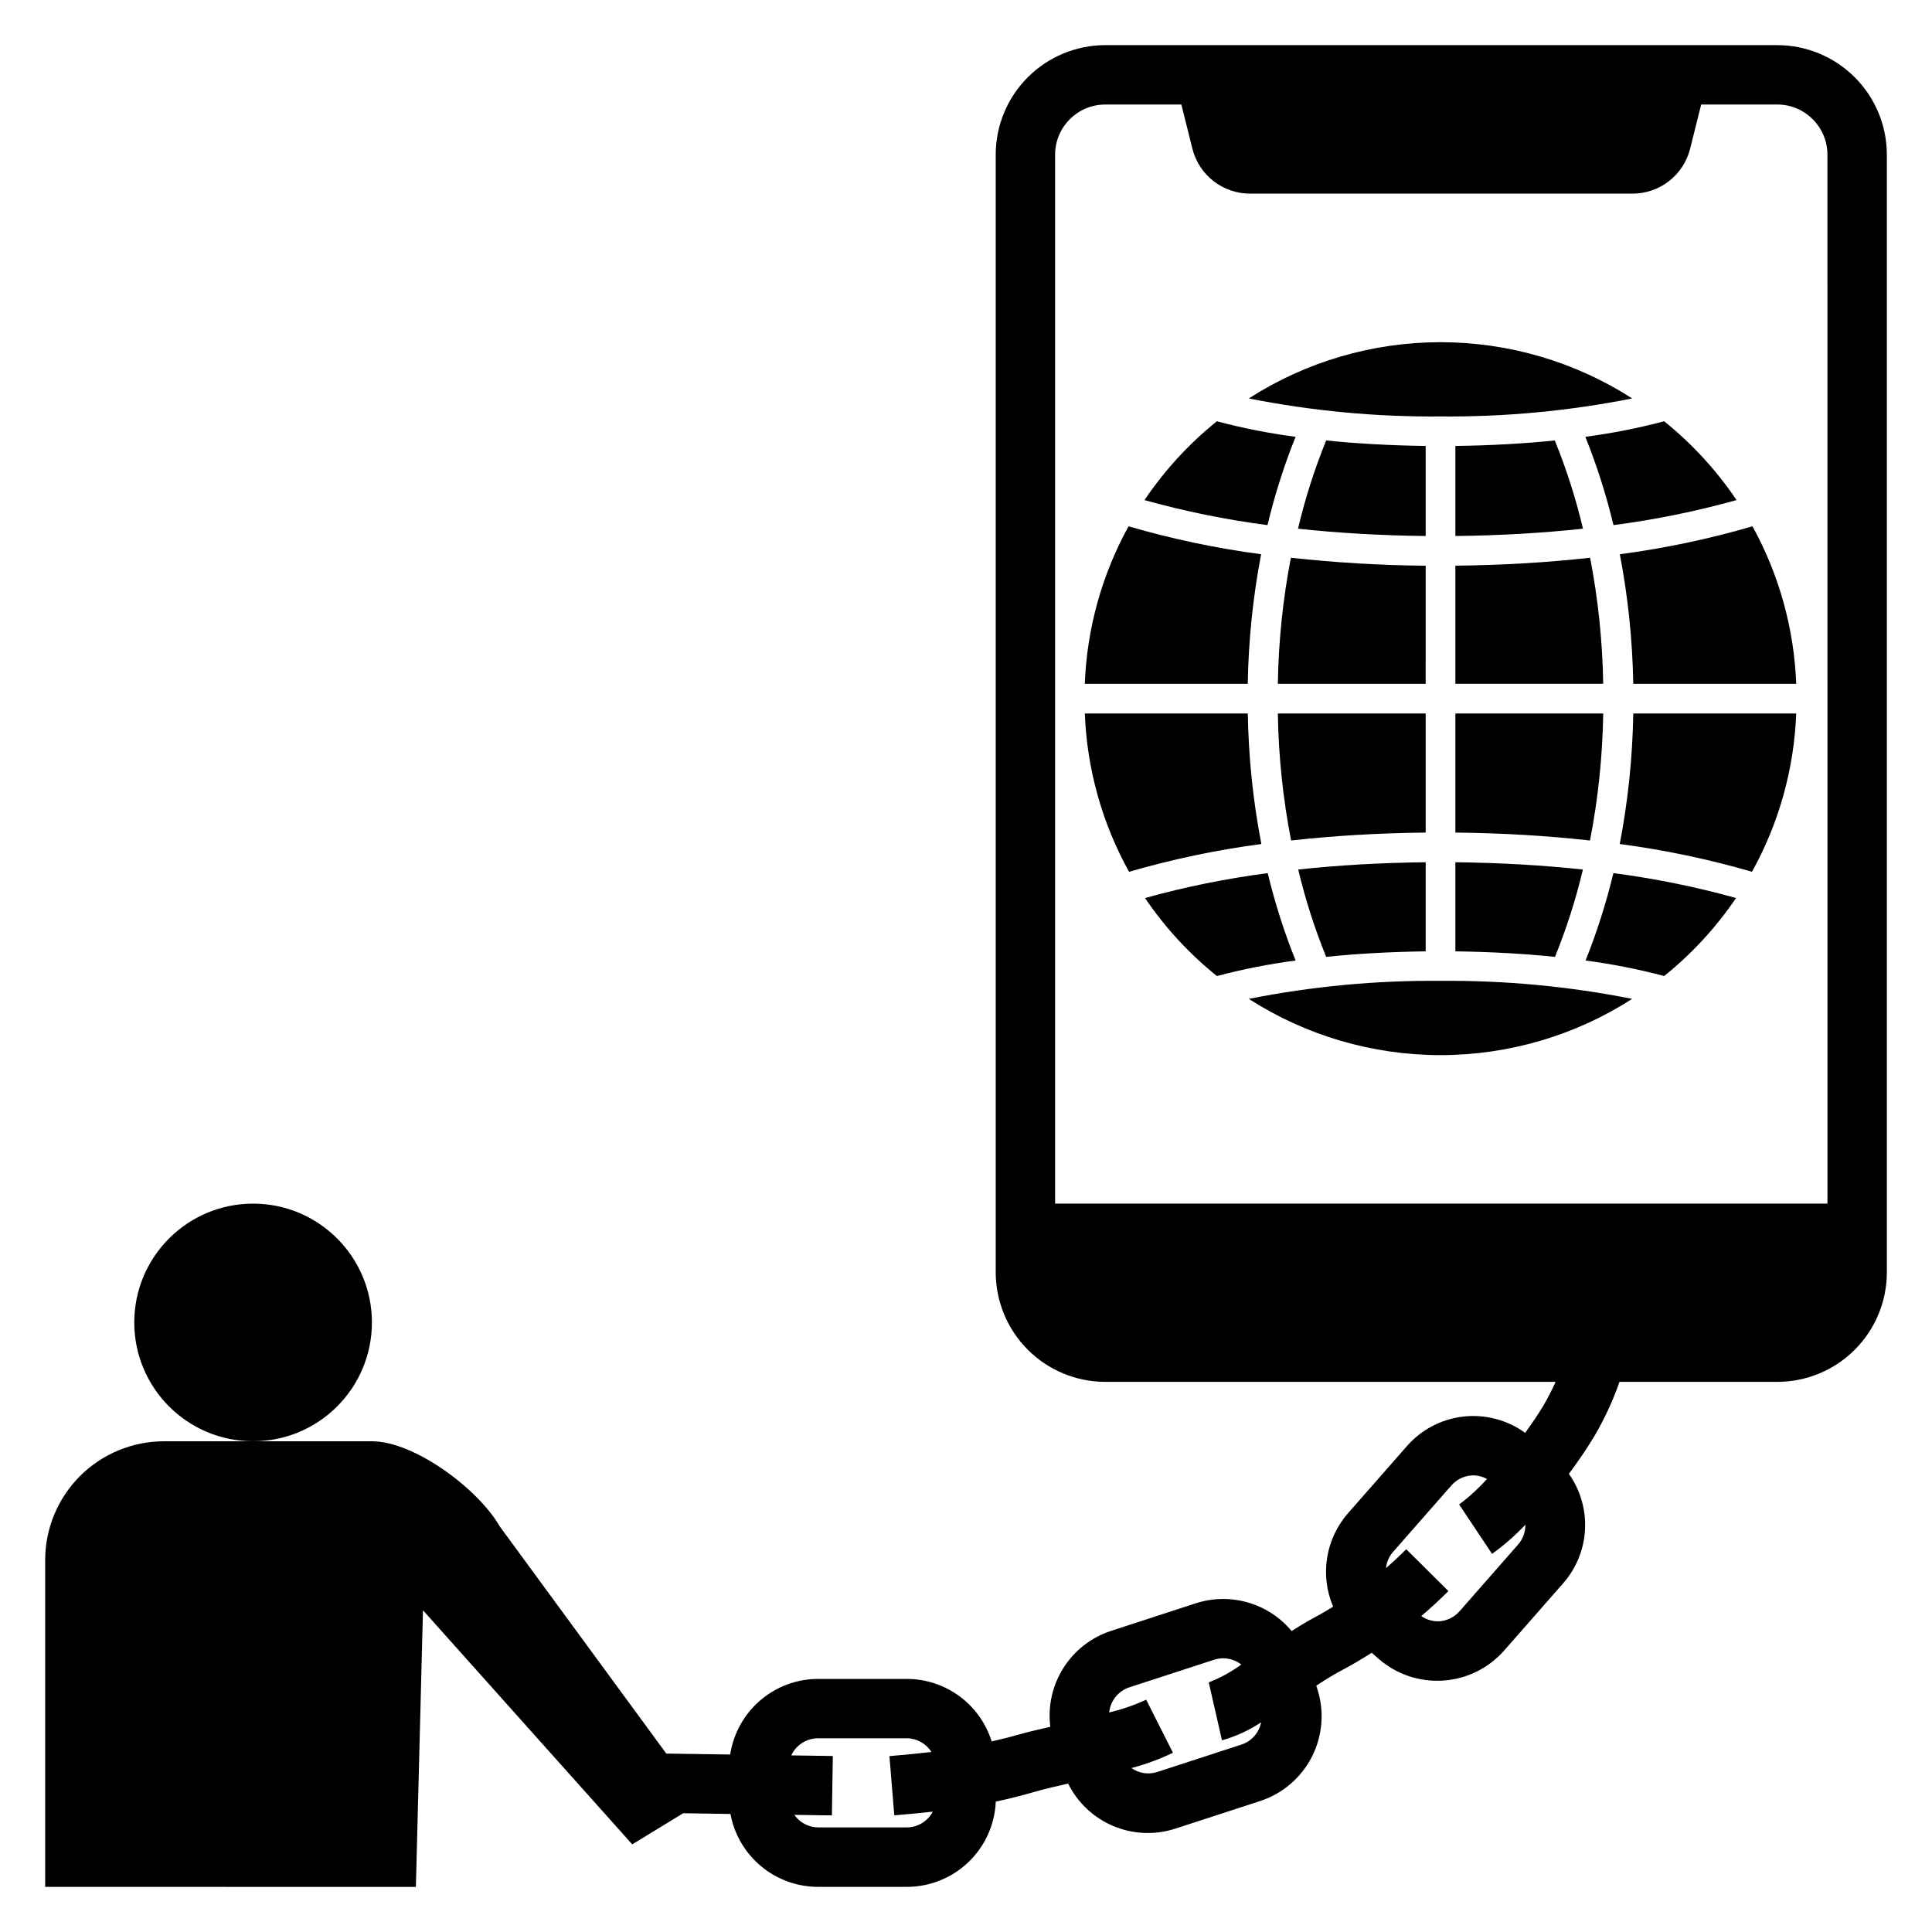
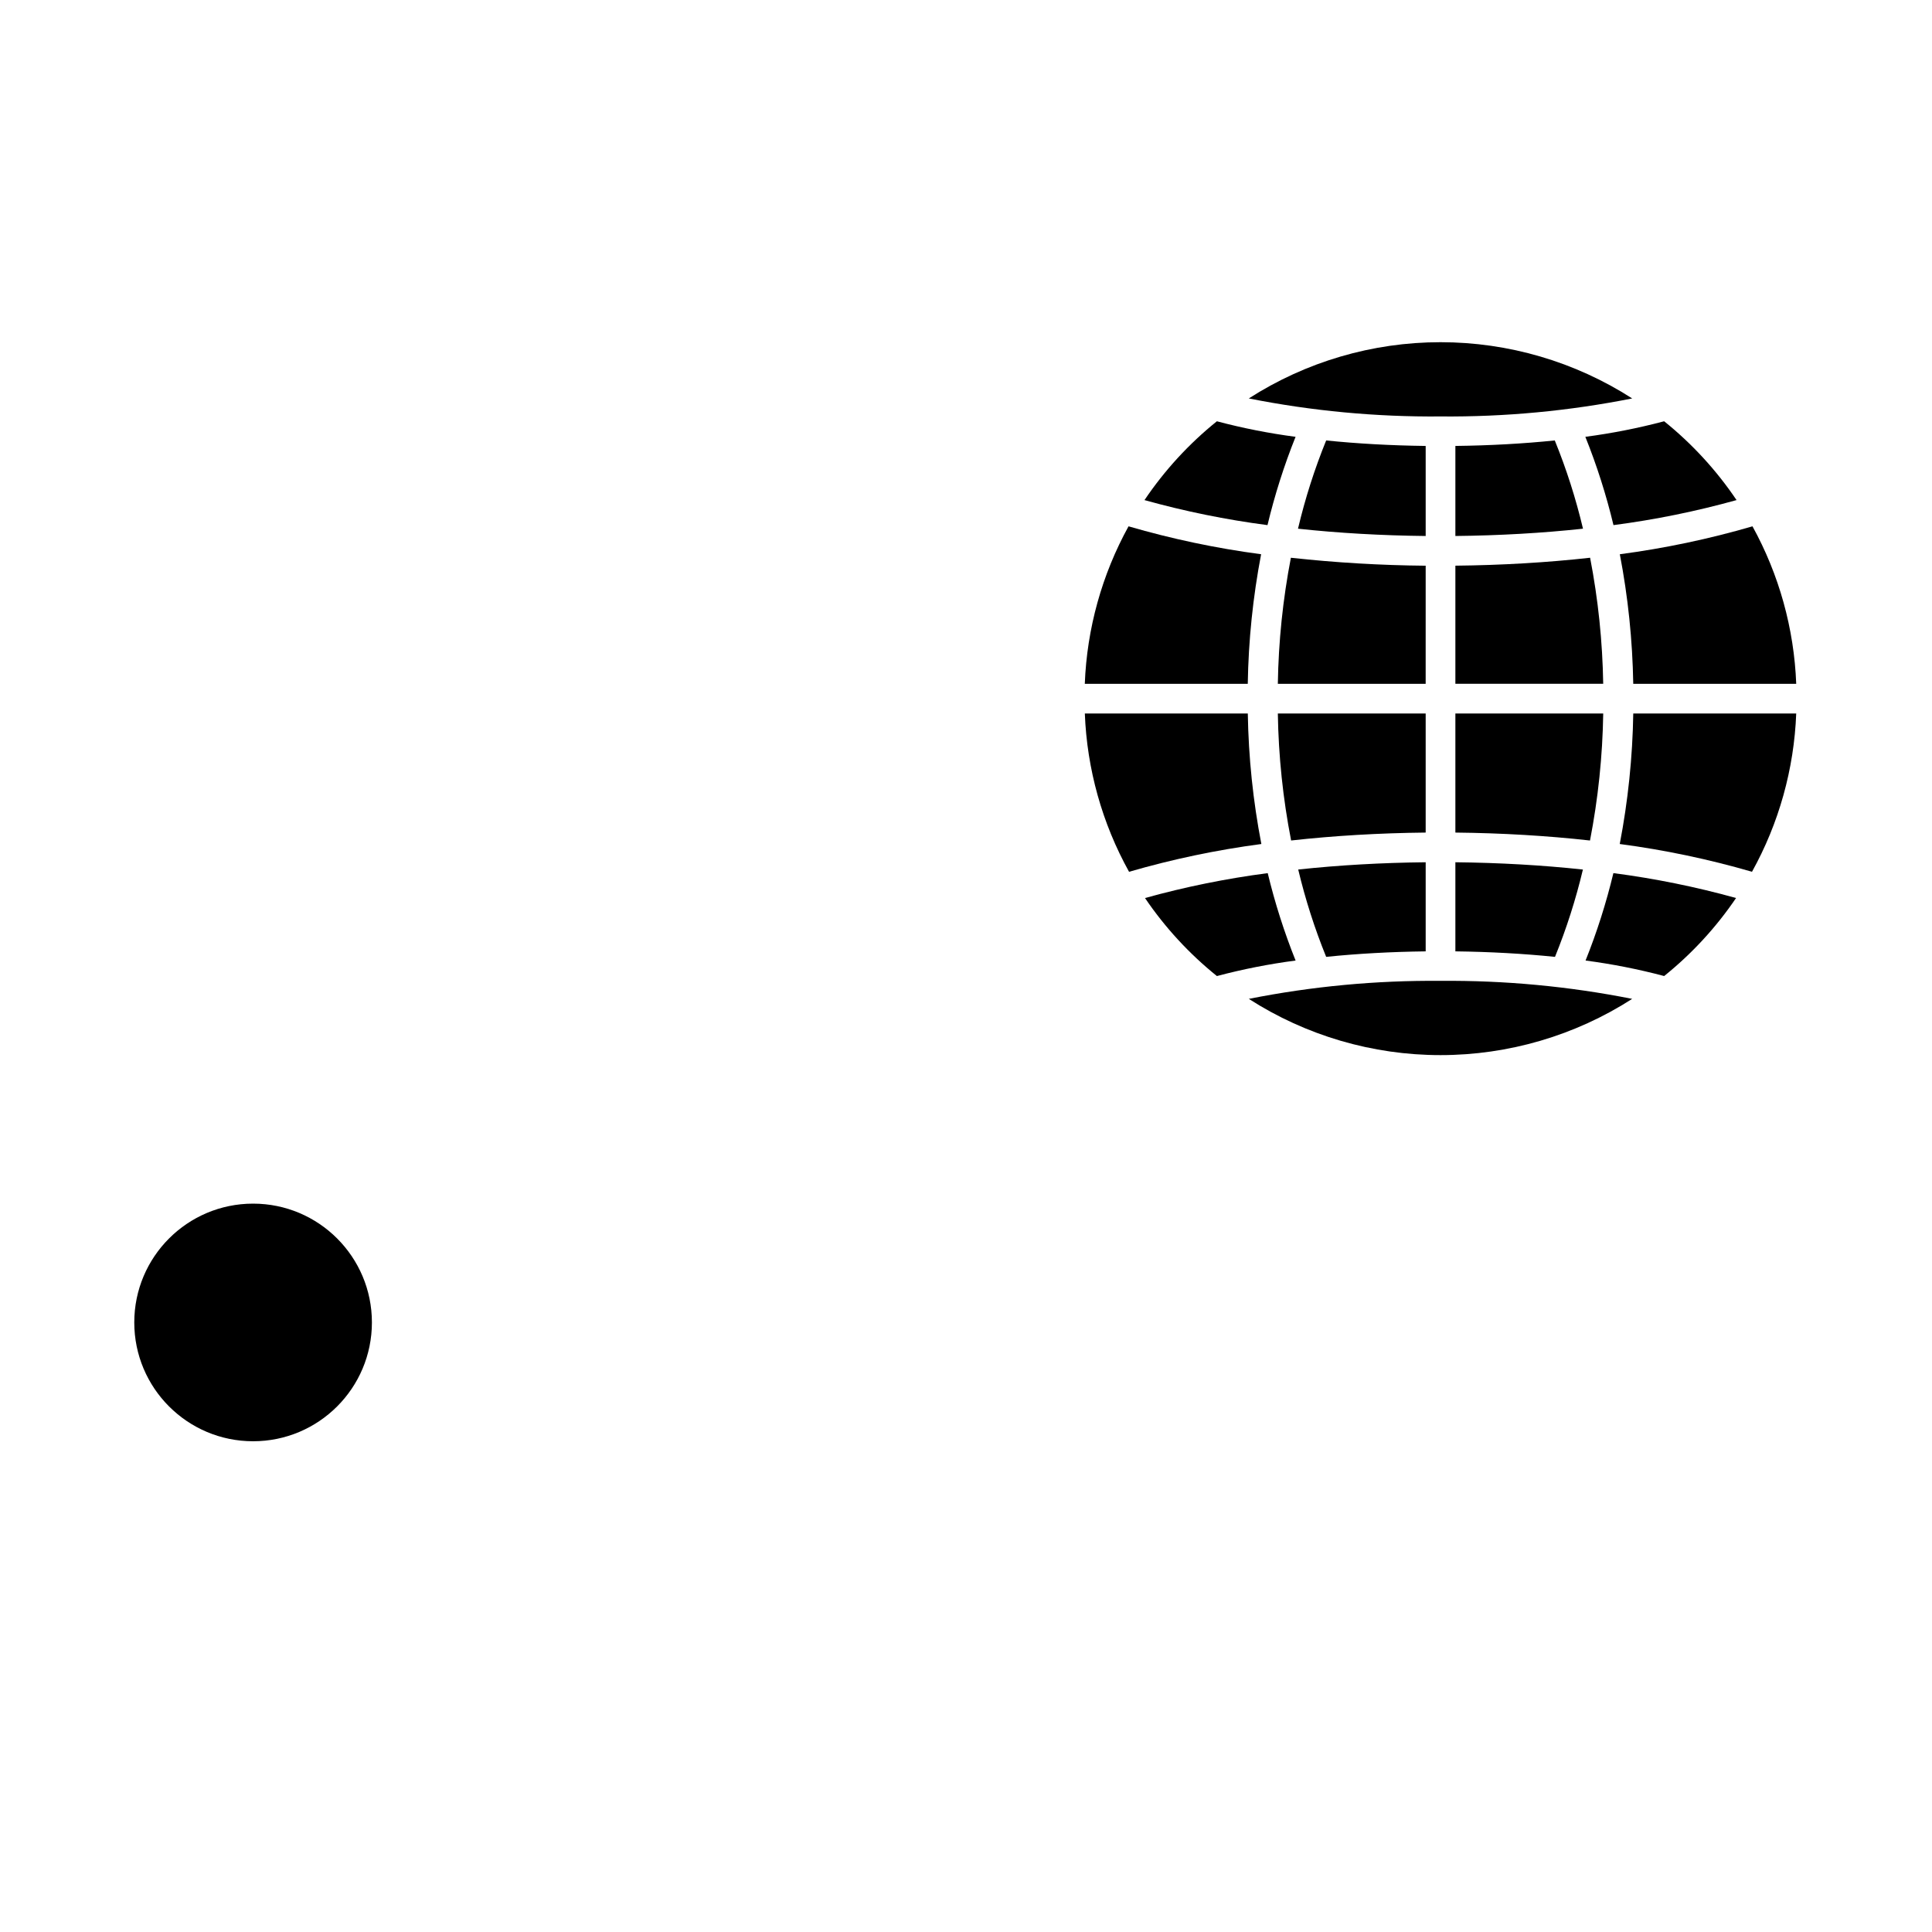
<svg xmlns="http://www.w3.org/2000/svg" fill="#000000" width="800px" height="800px" version="1.1" viewBox="144 144 512 512">
  <g>
    <path d="m242.56 494.46c0 17.391-14.098 31.488-31.488 31.488-17.391 0-31.488-14.098-31.488-31.488 0-17.387 14.098-31.484 31.488-31.484 17.391 0 31.488 14.098 31.488 31.484" />
    <path d="m576.55 249.59c-15.156-9.734-32.789-14.906-50.801-14.906-18.016 0-35.648 5.172-50.805 14.906 16.727 3.324 33.75 4.922 50.805 4.773 17.051 0.148 34.074-1.449 50.801-4.773z" />
    <path d="m521.82 333.09h-39.18c0.18 11.297 1.355 22.559 3.519 33.648 11.379-1.262 23.352-1.973 35.66-2.098z" />
    <path d="m521.82 293.92c-11.934-0.105-23.855-0.809-35.723-2.109-2.125 11.016-3.281 22.191-3.457 33.406h39.176z" />
    <path d="m478.21 290.88c-11.883-1.574-23.629-4.047-35.137-7.398-7.062 12.82-11.031 27.109-11.59 41.734h43.188c0.188-11.527 1.371-23.016 3.539-34.336z" />
    <path d="m521.82 396.12v-23.613c-11.656 0.121-22.996 0.766-33.777 1.926v0.004c1.875 7.891 4.352 15.625 7.406 23.141 8.293-0.852 17.168-1.348 26.371-1.457z" />
    <path d="m479.96 375.39c-10.984 1.43-21.852 3.633-32.523 6.598 5.289 7.797 11.711 14.766 19.055 20.676 6.856-1.82 13.824-3.191 20.855-4.113-3.019-7.531-5.488-15.273-7.387-23.16z" />
    <path d="m529.69 262.18v23.863c11.672-0.121 23.027-0.77 33.816-1.934l0.004 0.004c-1.887-7.977-4.387-15.793-7.477-23.387-8.285 0.848-17.152 1.344-26.344 1.453z" />
    <path d="m529.69 325.21h39.176c-0.18-11.215-1.34-22.391-3.473-33.402-11.391 1.266-23.379 1.977-35.703 2.102z" />
    <path d="m529.69 396.12c9.211 0.113 18.094 0.609 26.398 1.461 3.051-7.516 5.523-15.254 7.398-23.145-10.785-1.16-22.133-1.805-33.797-1.93z" />
    <path d="m571.59 283.16c11.016-1.434 21.914-3.652 32.613-6.633-5.312-7.883-11.777-14.922-19.184-20.887-6.863 1.82-13.844 3.195-20.887 4.121 3.055 7.606 5.547 15.426 7.457 23.398z" />
    <path d="m568.87 333.09h-39.18v31.551c12.316 0.125 24.297 0.836 35.68 2.102h-0.004c2.156-11.094 3.328-22.355 3.504-33.652z" />
    <path d="m573.25 367.67c11.852 1.566 23.566 4.023 35.047 7.359 7.141-12.867 11.156-27.238 11.719-41.945h-43.184c-0.188 11.609-1.387 23.184-3.582 34.586z" />
    <path d="m573.27 290.88c2.176 11.32 3.363 22.809 3.559 34.336h43.191-0.004c-0.559-14.625-4.527-28.914-11.59-41.734-11.516 3.356-23.266 5.828-35.156 7.398z" />
    <path d="m564.19 398.55c7.023 0.922 13.98 2.293 20.828 4.109 7.344-5.91 13.766-12.879 19.055-20.676-10.664-2.965-21.527-5.168-32.508-6.598-1.895 7.891-4.359 15.633-7.375 23.164z" />
    <path d="m474.95 408.71c15.152 9.734 32.785 14.906 50.801 14.906 18.012 0 35.645-5.172 50.797-14.906-16.727-3.32-33.746-4.922-50.797-4.773-17.055-0.148-34.074 1.453-50.801 4.773z" />
    <path d="m474.68 333.09h-43.188c0.562 14.707 4.578 29.078 11.719 41.945 11.484-3.336 23.207-5.797 35.062-7.363-2.203-11.398-3.402-22.973-3.594-34.582z" />
    <path d="m521.82 262.18c-9.203-0.113-18.078-0.605-26.371-1.457-3.086 7.594-5.582 15.41-7.465 23.387 10.797 1.164 22.156 1.812 33.836 1.934z" />
    <path d="m487.34 259.76c-7.031-0.922-14-2.297-20.855-4.117-7.406 5.965-13.871 13.004-19.184 20.887 10.695 2.981 21.586 5.195 32.598 6.633 1.906-7.973 4.394-15.797 7.441-23.402z" />
-     <path d="m615.01 155.96h-178.11c-7.695 0.008-15.074 3.07-20.516 8.512-5.441 5.441-8.5 12.816-8.508 20.512v296.2c0.008 7.695 3.066 15.07 8.508 20.512 5.441 5.441 12.82 8.504 20.516 8.512h119.36c-0.988 2.191-2.09 4.328-3.309 6.398-1.457 2.414-3.09 4.801-4.773 7.121-4.727-3.438-10.574-4.981-16.387-4.32-5.809 0.66-11.16 3.473-14.996 7.887l-15.578 17.75h-0.004c-2.91 3.34-4.824 7.43-5.516 11.809-0.695 4.375-0.141 8.859 1.598 12.934-1.746 1.062-3.504 2.109-5.316 3.066-1.871 0.988-3.781 2.18-5.684 3.383-3.019-3.617-7.051-6.254-11.582-7.562-4.527-1.309-9.344-1.234-13.828 0.219l-22.457 7.312 0.004-0.004c-5.219 1.707-9.676 5.18-12.613 9.816-2.934 4.637-4.164 10.152-3.477 15.598-2.914 0.691-5.824 1.316-8.711 2.152-2.414 0.703-4.609 1.203-6.828 1.727-1.492-4.785-4.469-8.973-8.5-11.953-4.031-2.981-8.91-4.594-13.922-4.613h-23.617c-5.629 0.016-11.066 2.043-15.332 5.719s-7.074 8.754-7.922 14.316l-16.934-0.25-44.172-60.25c-5.606-9.812-22.539-22.512-33.84-22.512h-55.105c-8.352 0-16.359 3.32-22.266 9.223-5.902 5.906-9.223 13.914-9.223 22.266v86.594l98.242 0.02 1.879-73.32 55.457 62.039 13.5-8.246 12.535 0.188h-0.004c1.004 5.418 3.871 10.316 8.105 13.844 4.234 3.527 9.566 5.465 15.078 5.477h23.617c6.07-0.016 11.902-2.371 16.285-6.578 4.379-4.207 6.965-9.941 7.227-16.008 3.211-0.699 6.555-1.516 10.133-2.555 2.992-0.871 6.019-1.527 9.039-2.231v-0.004c2.512 5.074 6.766 9.07 11.984 11.262 5.223 2.195 11.055 2.434 16.438 0.68l22.457-7.309v-0.004 0.004c5.953-1.945 10.891-6.172 13.73-11.754 2.836-5.578 3.348-12.059 1.414-18.012l-0.262-0.809c2.258-1.484 4.465-2.863 6.492-3.934 2.805-1.48 5.535-3.086 8.203-4.785l1.781 1.562 0.004 0.004c4.707 4.125 10.863 6.215 17.109 5.805 6.25-0.406 12.082-3.273 16.215-7.977l15.574-17.75c3.5-3.961 5.559-8.984 5.84-14.258 0.285-5.273-1.223-10.492-4.277-14.801 2.371-3.172 4.641-6.488 6.66-9.832 2.723-4.613 4.984-9.484 6.758-14.543h41.828c7.695-0.008 15.07-3.07 20.512-8.512 5.441-5.441 8.504-12.816 8.512-20.512v-296.2c-0.008-7.695-3.07-15.07-8.512-20.512-5.441-5.441-12.816-8.504-20.512-8.512zm-230.63 472.32h-23.617c-2.496-0.035-4.824-1.273-6.25-3.324l9.953 0.148 0.238-15.742-11.008-0.164v-0.004c1.281-2.75 4.031-4.516 7.066-4.531h23.617c2.629 0.035 5.059 1.402 6.453 3.633-3.824 0.445-7.527 0.797-11.121 1.094l1.285 15.691c3.219-0.262 6.648-0.582 10.203-0.973v-0.004c-1.332 2.539-3.953 4.144-6.82 4.176zm88.691-21.969v-0.004l-22.457 7.312h-0.004c-2.297 0.719-4.805 0.324-6.766-1.07 3.789-0.996 7.477-2.352 11.004-4.055l-7.094-14.055c-3.152 1.453-6.438 2.586-9.816 3.383 0.32-3.086 2.422-5.695 5.363-6.664l22.457-7.309c0.785-0.258 1.605-0.387 2.43-0.387 1.727 0.012 3.402 0.594 4.769 1.656-2.652 1.953-5.551 3.543-8.625 4.727l3.504 15.352v0.004c3.688-1.039 7.184-2.644 10.371-4.766-0.535 2.738-2.496 4.981-5.137 5.875zm73.305-53.066-15.574 17.75h-0.004c-1.375 1.574-3.32 2.531-5.402 2.664-1.691 0.074-3.359-0.414-4.742-1.383 2.477-2.113 4.887-4.309 7.191-6.633l-11.176-11.086c-1.727 1.738-3.516 3.402-5.356 5.004h-0.004c0.152-1.523 0.754-2.965 1.734-4.141l15.582-17.754c1.375-1.574 3.316-2.535 5.402-2.664 0.176-0.012 0.352-0.016 0.523-0.016 1.234 0.031 2.445 0.363 3.527 0.961-2.238 2.484-4.715 4.746-7.394 6.746l8.73 13.098c3.184-2.289 6.141-4.879 8.832-7.734 0.027 1.898-0.637 3.746-1.875 5.188zm81.918-90.277h-204.68v-277.99c0.012-7.328 5.949-13.27 13.281-13.277h20.176l2.922 11.691v-0.004c0.852 3.406 2.82 6.434 5.586 8.594 2.766 2.16 6.18 3.332 9.688 3.332h101.37c3.508 0 6.918-1.172 9.688-3.332 2.766-2.16 4.734-5.188 5.586-8.594l2.922-11.688h20.176c7.332 0.008 13.27 5.949 13.281 13.277z" />
  </g>
</svg>